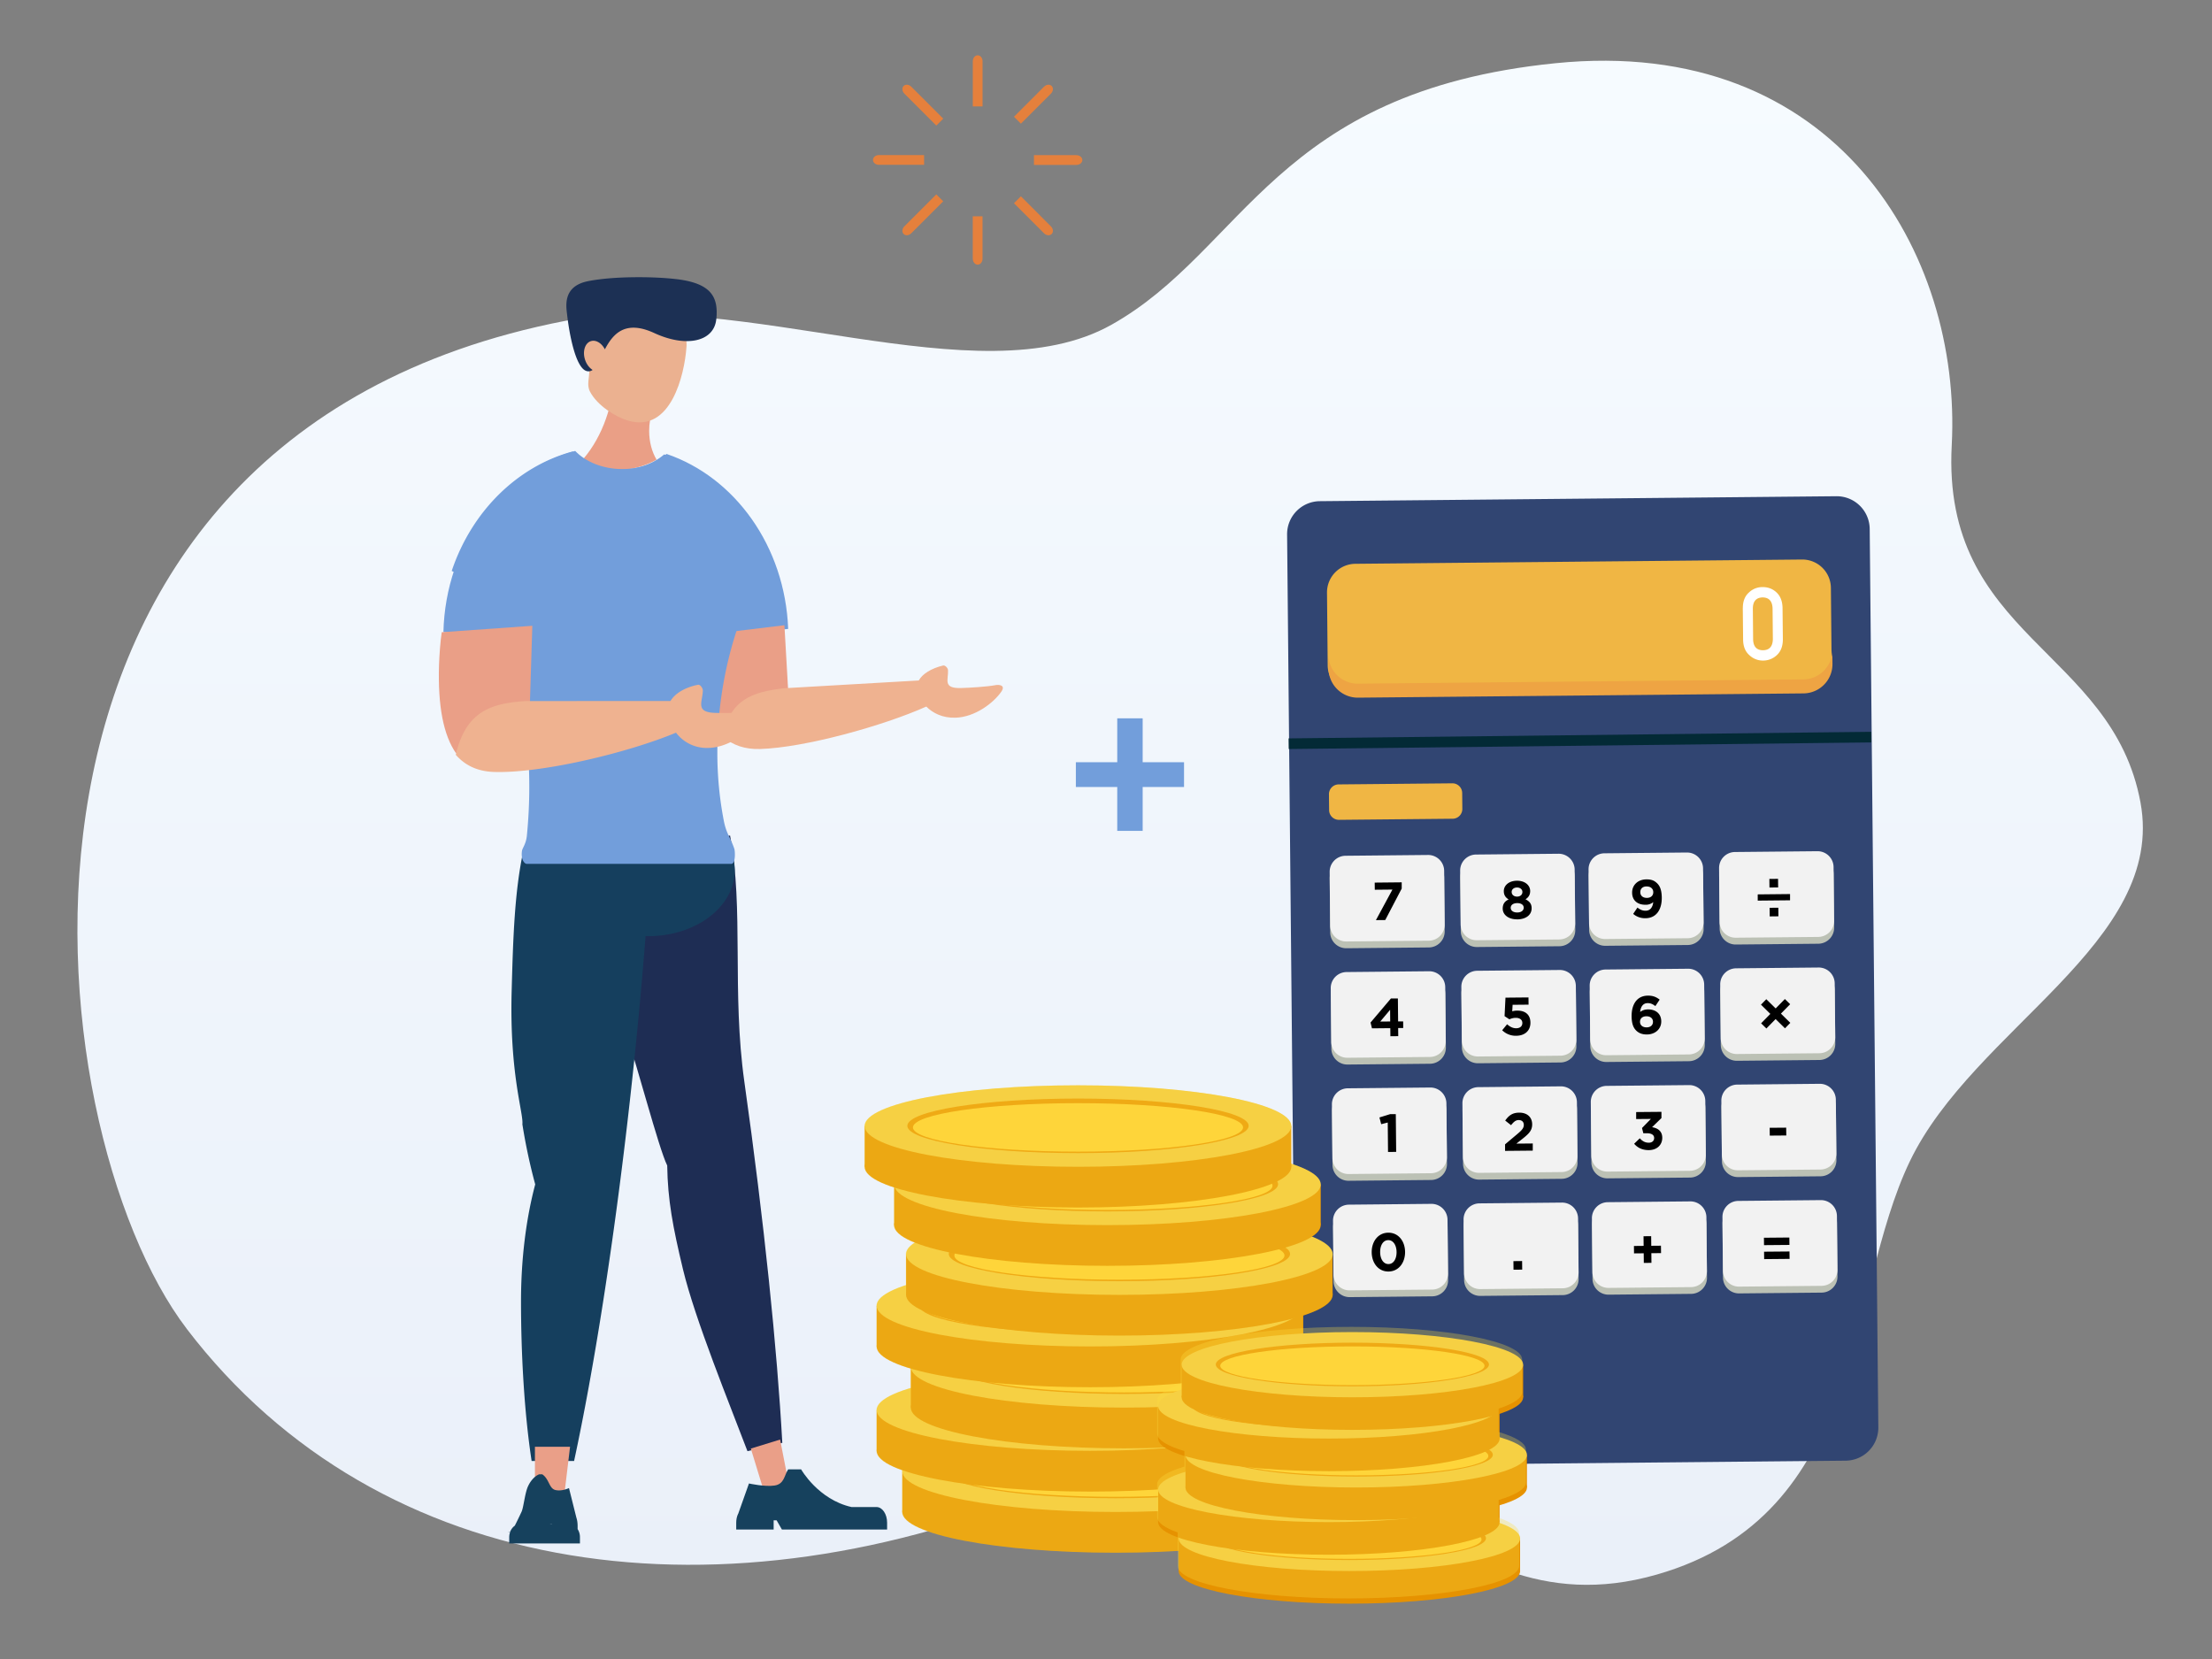
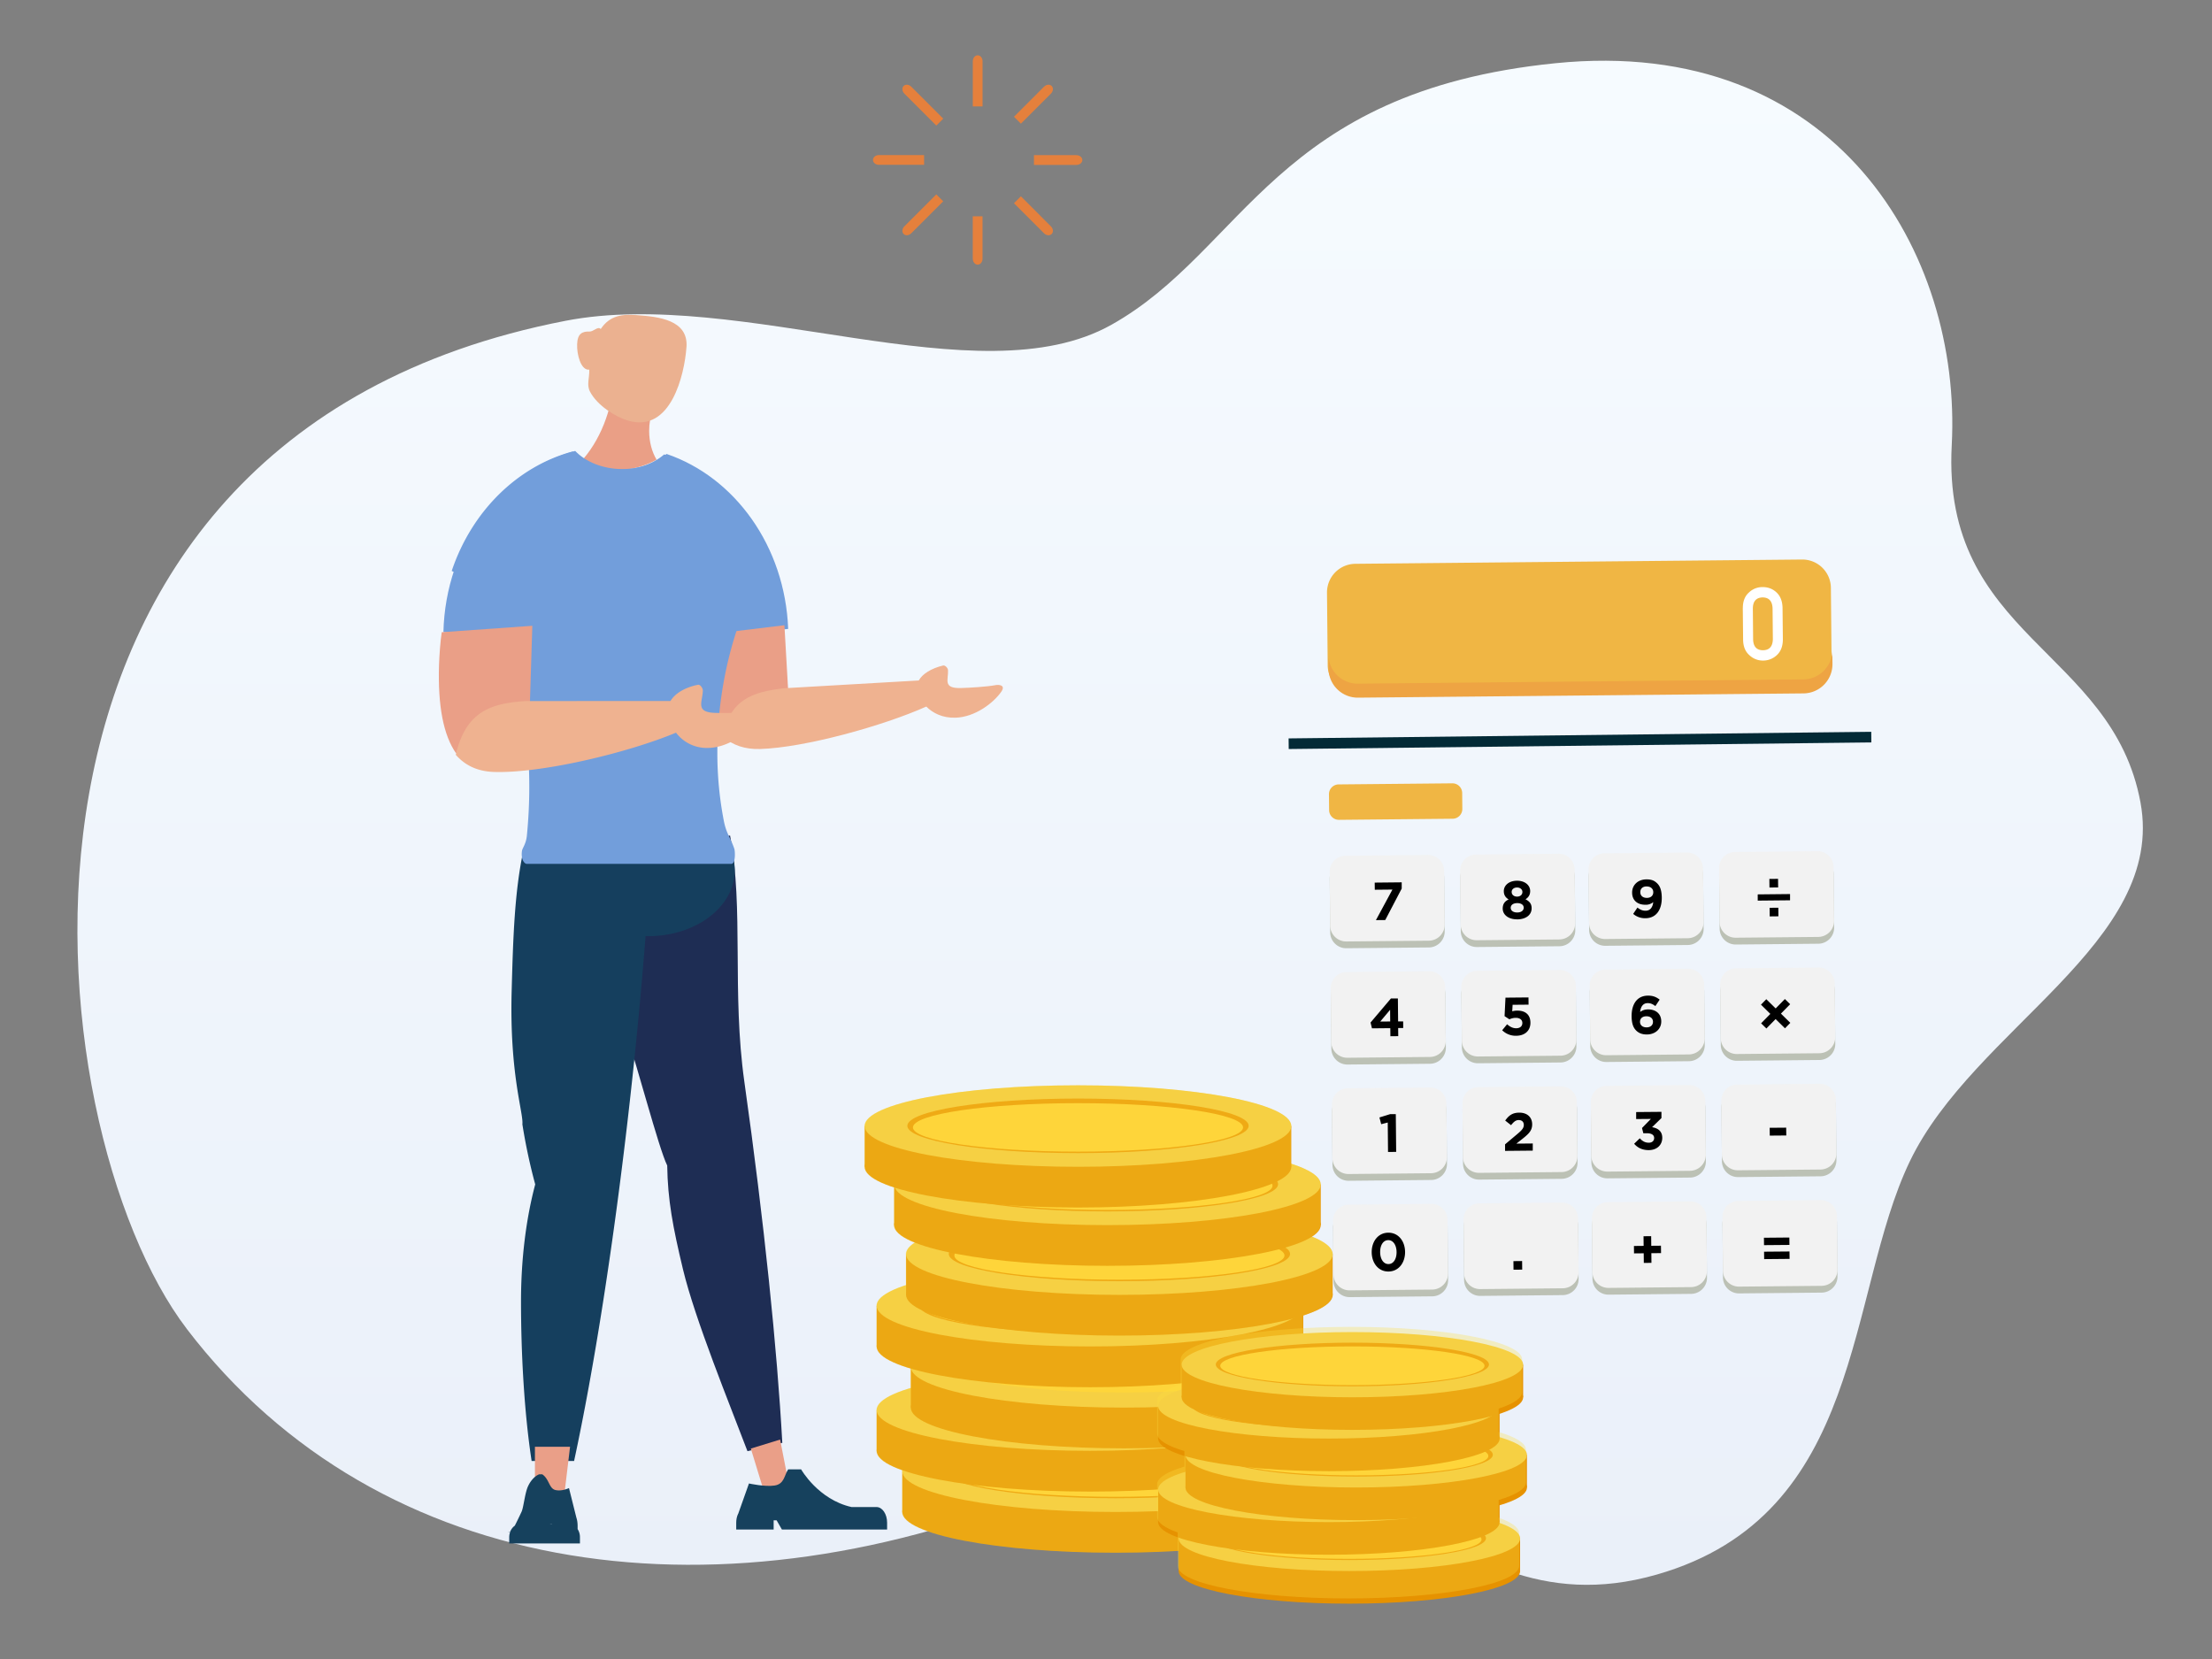
<svg xmlns="http://www.w3.org/2000/svg" width="200" height="150" fill="none">
  <rect width="100%" height="100%" fill="#808080" stroke="none" />
  <path d="M16.882 120.141C2.994 101.952-4.192 39.759 51.118 29.008c15.87-3.084 37.327 7.117 49.377.354 12.051-6.764 14.735-21.075 40.127-23.645 25.392-2.574 36.768 17.219 35.847 34.536-.925 17.317 14.518 18.464 17.067 32.31 2.331 12.664-15.097 20.426-20.862 32.452-5.764 12.026-4.033 31.945-22.863 37.348-20.976 6.019-26.983-19.55-54.175-8.034-30.05 12.725-61.24 8.757-78.754-14.184v-.004z" fill="url(#paint0_linear_248_54564)" />
-   <path d="M166.038 44.867l-46.707.448a2.985 2.985 0 00-2.957 3.014l.78 81.232a2.985 2.985 0 003.014 2.956l46.707-.448a2.985 2.985 0 002.956-3.013l-.78-81.233a2.985 2.985 0 00-3.013-2.956z" fill="#314572" />
  <path d="M162.931 50.59l-40.388.387a2.586 2.586 0 00-2.561 2.61l.063 6.575a2.587 2.587 0 002.611 2.56l40.388-.387a2.586 2.586 0 002.561-2.61l-.063-6.575a2.586 2.586 0 00-2.611-2.56zm-31.619 20.235l-10.278.098a.883.883 0 00-.875.893l.014 1.434c.004.489.404.88.892.876l10.278-.099a.883.883 0 00.875-.892l-.013-1.435a.884.884 0 00-.893-.876z" fill="#F0B644" />
  <path d="M129.116 77.915l-7.458.071a1.447 1.447 0 00-1.433 1.461l.046 4.855c.008.8.662 1.441 1.462 1.434l7.457-.072a1.448 1.448 0 001.434-1.46l-.047-4.856a1.448 1.448 0 00-1.461-1.433z" fill="#BCC1B5" />
  <path d="M129.114 77.303l-7.458.072a1.447 1.447 0 00-1.433 1.46l.046 4.856c.008.8.662 1.441 1.461 1.433l7.458-.071a1.447 1.447 0 001.433-1.461l-.046-4.856a1.447 1.447 0 00-1.461-1.433z" fill="#F2F2F2" />
  <path d="M140.922 77.805l-7.457.072a1.448 1.448 0 00-1.434 1.46l.047 4.856c.008.8.662 1.441 1.461 1.433l7.458-.071a1.447 1.447 0 001.433-1.461l-.046-4.856a1.448 1.448 0 00-1.462-1.433z" fill="#BCC1B5" />
  <path d="M140.913 77.192l-7.458.072a1.447 1.447 0 00-1.433 1.46l.046 4.856c.008.8.662 1.44 1.461 1.433l7.458-.072a1.447 1.447 0 001.433-1.46l-.046-4.856a1.447 1.447 0 00-1.461-1.433z" fill="#F2F2F2" />
  <path d="M152.528 77.694l-7.458.071a1.447 1.447 0 00-1.433 1.461l.047 4.856c.007.799.661 1.44 1.46 1.433l7.458-.072a1.446 1.446 0 001.433-1.46l-.046-4.856a1.448 1.448 0 00-1.461-1.433z" fill="#BCC1B5" />
  <path d="M152.522 77.08l-7.457.072c-.8.008-1.442.662-1.434 1.461l.047 4.856c.007.799.662 1.44 1.461 1.433l7.457-.072a1.447 1.447 0 001.434-1.46l-.047-4.856a1.447 1.447 0 00-1.461-1.433z" fill="#F2F2F2" />
  <path d="M164.328 77.579l-7.457.071a1.447 1.447 0 00-1.433 1.461l.046 4.855c.008.8.662 1.441 1.461 1.434l7.458-.072a1.447 1.447 0 001.433-1.46l-.046-4.856a1.448 1.448 0 00-1.462-1.433z" fill="#BCC1B5" />
  <path d="M164.323 76.963l-7.458.072a1.447 1.447 0 00-1.433 1.46l.046 4.856c.008.8.662 1.441 1.462 1.433l7.457-.071a1.448 1.448 0 001.434-1.461l-.047-4.855a1.448 1.448 0 00-1.461-1.434z" fill="#F2F2F2" />
  <path d="M129.221 88.43l-7.457.072a1.448 1.448 0 00-1.434 1.46l.047 4.856c.008.8.662 1.441 1.461 1.433l7.458-.071a1.447 1.447 0 001.433-1.461l-.046-4.856a1.448 1.448 0 00-1.462-1.433z" fill="#BCC1B5" />
  <path d="M129.212 87.817l-7.458.072c-.8.007-1.441.661-1.433 1.46l.046 4.856c.008.8.662 1.44 1.461 1.433l7.458-.072a1.447 1.447 0 001.433-1.46l-.047-4.856a1.446 1.446 0 00-1.46-1.433z" fill="#F2F2F2" />
  <path d="M141.022 88.315l-7.458.072a1.447 1.447 0 00-1.433 1.46l.047 4.856c.007.8.661 1.44 1.461 1.433l7.457-.072a1.448 1.448 0 001.434-1.46l-.047-4.856a1.448 1.448 0 00-1.461-1.433z" fill="#BCC1B5" />
  <path d="M141.02 87.702l-7.458.071a1.447 1.447 0 00-1.433 1.461l.047 4.856c.007.799.661 1.44 1.461 1.433l7.458-.072a1.448 1.448 0 001.433-1.46l-.047-4.856a1.448 1.448 0 00-1.461-1.433z" fill="#F2F2F2" />
  <path d="M152.629 88.2l-7.457.071c-.8.008-1.441.662-1.433 1.461l.046 4.856c.008.799.662 1.44 1.461 1.433l7.457-.072a1.447 1.447 0 001.434-1.46l-.047-4.856a1.447 1.447 0 00-1.461-1.433z" fill="#BCC1B5" />
  <path d="M152.624 87.589l-7.458.071a1.447 1.447 0 00-1.433 1.461l.046 4.856c.008.799.662 1.44 1.462 1.433l7.457-.072a1.448 1.448 0 001.434-1.46l-.047-4.856a1.447 1.447 0 00-1.461-1.433z" fill="#F2F2F2" />
  <path d="M164.43 88.09l-7.457.072a1.448 1.448 0 00-1.434 1.46l.047 4.856c.008.8.662 1.441 1.461 1.434l7.458-.072a1.447 1.447 0 001.433-1.461l-.046-4.856a1.448 1.448 0 00-1.462-1.433z" fill="#BCC1B5" />
  <path d="M164.426 87.479l-7.457.072a1.448 1.448 0 00-1.434 1.46l.047 4.856c.008.8.662 1.44 1.461 1.433l7.458-.071a1.448 1.448 0 001.433-1.461l-.047-4.856a1.446 1.446 0 00-1.461-1.433z" fill="#F2F2F2" />
  <path d="M129.323 98.94l-7.458.072a1.447 1.447 0 00-1.433 1.461l.046 4.855a1.447 1.447 0 001.461 1.433l7.458-.072a1.446 1.446 0 001.433-1.461l-.046-4.855a1.447 1.447 0 00-1.461-1.433z" fill="#BCC1B5" />
  <path d="M129.317 98.329l-7.458.071a1.447 1.447 0 00-1.433 1.461l.047 4.855c.007.8.661 1.441 1.46 1.434l7.458-.072a1.447 1.447 0 001.433-1.461l-.046-4.855a1.447 1.447 0 00-1.461-1.433z" fill="#F2F2F2" />
  <path d="M141.128 98.834l-7.458.072c-.8.008-1.441.662-1.433 1.461l.046 4.855c.008.8.662 1.441 1.461 1.434l7.458-.072a1.447 1.447 0 001.433-1.461l-.047-4.855a1.446 1.446 0 00-1.46-1.434z" fill="#BCC1B5" />
  <path d="M141.117 98.223l-7.457.072a1.447 1.447 0 00-1.433 1.46l.046 4.856a1.447 1.447 0 001.461 1.433l7.458-.071a1.447 1.447 0 001.433-1.461l-.046-4.856a1.448 1.448 0 00-1.462-1.433z" fill="#F2F2F2" />
  <path d="M152.731 98.721l-7.458.072a1.447 1.447 0 00-1.433 1.461l.047 4.855a1.446 1.446 0 001.461 1.433l7.457-.071a1.449 1.449 0 001.434-1.461l-.047-4.856a1.447 1.447 0 00-1.461-1.433z" fill="#BCC1B5" />
  <path d="M152.725 98.11l-7.457.071c-.8.008-1.441.662-1.434 1.462l.047 4.855a1.447 1.447 0 001.461 1.433l7.458-.072a1.447 1.447 0 001.433-1.461l-.047-4.855a1.448 1.448 0 00-1.461-1.433z" fill="#F2F2F2" />
  <path d="M164.534 98.606l-7.458.072a1.447 1.447 0 00-1.433 1.461l.047 4.855a1.447 1.447 0 001.461 1.433l7.457-.071a1.447 1.447 0 001.434-1.461l-.047-4.856a1.447 1.447 0 00-1.461-1.433z" fill="#BCC1B5" />
  <path d="M164.528 97.993l-7.458.072a1.447 1.447 0 00-1.433 1.46l.046 4.856a1.447 1.447 0 001.462 1.433l7.457-.071a1.447 1.447 0 001.433-1.462l-.046-4.855a1.447 1.447 0 00-1.461-1.433z" fill="#F2F2F2" />
  <path d="M129.422 109.459l-7.457.072c-.8.008-1.441.662-1.434 1.461l.047 4.855c.008.8.662 1.441 1.461 1.434l7.458-.072a1.447 1.447 0 001.433-1.461l-.047-4.855a1.447 1.447 0 00-1.461-1.434z" fill="#BCC1B5" />
  <path d="M129.417 108.848l-7.458.072a1.447 1.447 0 00-1.433 1.461l.046 4.855a1.447 1.447 0 001.461 1.433l7.458-.071a1.447 1.447 0 001.433-1.461l-.046-4.856a1.447 1.447 0 00-1.461-1.433z" fill="#F2F2F2" />
  <path d="M141.223 109.348l-7.458.072a1.447 1.447 0 00-1.433 1.461l.047 4.855a1.447 1.447 0 001.461 1.433l7.458-.071a1.448 1.448 0 001.433-1.461l-.047-4.856a1.447 1.447 0 00-1.461-1.433z" fill="#BCC1B5" />
  <path d="M141.221 108.733l-7.458.071a1.448 1.448 0 00-1.433 1.462l.047 4.855a1.447 1.447 0 001.461 1.433l7.457-.072a1.446 1.446 0 001.434-1.461l-.047-4.855a1.447 1.447 0 00-1.461-1.433z" fill="#F2F2F2" />
  <path d="M152.831 109.237l-7.458.071a1.447 1.447 0 00-1.433 1.461l.046 4.856a1.447 1.447 0 001.462 1.433l7.457-.072a1.448 1.448 0 001.434-1.461l-.047-4.855a1.447 1.447 0 00-1.461-1.433z" fill="#BCC1B5" />
  <path d="M152.825 108.625l-7.458.072a1.447 1.447 0 00-1.433 1.461l.046 4.855c.008.8.662 1.441 1.462 1.434l7.457-.072a1.447 1.447 0 001.433-1.461l-.046-4.855a1.448 1.448 0 00-1.461-1.434z" fill="#F2F2F2" />
  <path d="M164.629 109.124l-7.457.071a1.447 1.447 0 00-1.433 1.461l.046 4.855c.008.8.662 1.441 1.461 1.434l7.458-.072a1.447 1.447 0 001.433-1.461l-.047-4.855a1.446 1.446 0 00-1.461-1.433z" fill="#BCC1B5" />
  <path d="M164.628 108.51l-7.458.072c-.8.007-1.441.662-1.433 1.461l.046 4.855a1.447 1.447 0 001.461 1.433l7.458-.071a1.447 1.447 0 001.433-1.461l-.047-4.856a1.446 1.446 0 00-1.46-1.433z" fill="#F2F2F2" />
  <path d="M163.061 61.427l-40.291.387a2.645 2.645 0 01-2.66-2.61l.012 1.265a2.644 2.644 0 002.66 2.611l40.291-.386a2.643 2.643 0 002.611-2.66l-.012-1.267a2.647 2.647 0 01-2.611 2.66z" fill="#EEA443" />
  <path d="M124.295 79.802l2.442-.025v.564l-1.488 2.845-.843.008 1.493-2.763-1.596.016-.008-.645zm12.894 3.322c-.753.008-1.312-.375-1.32-.97 0-.416.181-.663.538-.831-.263-.157-.435-.374-.439-.744-.004-.523.464-.942 1.184-.946.719-.008 1.196.403 1.2.925 0 .37-.164.588-.423.752.345.177.551.391.555.802.004.637-.547 1.007-1.299 1.016l.004-.004zm-.029-2.878c-.304 0-.485.189-.481.402 0 .243.193.42.489.42s.485-.181.481-.424c0-.214-.185-.403-.489-.398zm.016 1.41c-.341 0-.583.16-.583.427 0 .243.222.424.592.42.37 0 .584-.19.584-.432 0-.267-.251-.42-.593-.415zm11.607 1.365a1.642 1.642 0 01-1.118-.39l.386-.572c.251.197.46.288.744.284.415 0 .638-.321.683-.777a1.013 1.013 0 01-.687.238c-.736.008-1.217-.395-1.221-1.09-.008-.686.518-1.196 1.283-1.204.456-.004.723.103.982.358.247.238.407.608.416 1.282.012 1.106-.502 1.863-1.468 1.871zm.098-2.874c-.37 0-.575.218-.571.526 0 .305.226.514.596.51.37 0 .58-.218.576-.514 0-.304-.226-.522-.601-.518v-.004zm-22.49 10.123l.021 2.08h.456l.004.6h-.456l.008.736-.711.008-.008-.731-1.657.016-.128-.526 1.842-2.175h.629v-.009zm-.703 1.032l-.892 1.064.9-.008-.008-1.056zm10.426-1.098l2.085-.02.008.653-1.443.013-.033.588c.136-.037.255-.062.444-.062.67-.008 1.192.308 1.2 1.081.009.724-.497 1.184-1.278 1.193a1.748 1.748 0 01-1.275-.498l.444-.543c.259.23.514.362.815.362.349 0 .567-.177.563-.48 0-.297-.243-.466-.605-.461-.214 0-.407.061-.567.131l-.436-.284.083-1.673h-.005zm13.552.759c-.227-.168-.407-.267-.695-.263-.424 0-.633.345-.675.793.169-.115.366-.222.703-.226.675-.008 1.197.362 1.205 1.073.009.7-.546 1.184-1.282 1.193-.44.004-.744-.12-.983-.354-.251-.247-.407-.608-.415-1.287-.009-1.052.456-1.862 1.471-1.87.461-.005.761.127 1.065.361l-.386.58h-.008zm-.806.925c-.37 0-.58.21-.576.502 0 .296.226.505.596.501.37 0 .58-.214.576-.51 0-.291-.226-.497-.596-.493zm10.361-1.05l.481-.493.847.834.834-.85.477.468-.835.85.848.835-.481.494-.848-.835-.834.851-.477-.468.835-.851-.847-.835zm-33.528 9.898h.51l.033 3.413-.736.008-.025-2.664-.592.152-.16-.609.97-.3zm10.928.996l-.527-.415c.329-.46.654-.711 1.259-.715.723-.009 1.171.407 1.179 1.04.005.567-.283.855-.879 1.328l-.547.432 1.48-.013v.646l-2.504.024v-.592l1.114-.937c.42-.354.58-.539.58-.822 0-.288-.193-.44-.461-.436-.263 0-.439.148-.69.46h-.004zm11.314-.543v-.641l2.286-.02v.563l-.847.826c.464.074.913.313.921.946.004.645-.457 1.118-1.213 1.126-.613.004-1.036-.234-1.328-.575l.51-.494c.234.259.481.403.822.399.28 0 .477-.164.477-.423 0-.28-.243-.436-.67-.432h-.309l-.119-.473.802-.822-1.332.012v.008zm12.081 1.489l-.008-.707 1.492-.012.009.707-1.493.012zm-34.471 12.288c-.909.008-1.509-.748-1.521-1.735-.009-.991.588-1.768 1.496-1.776.909-.008 1.509.748 1.522 1.735.008.991-.589 1.768-1.497 1.776zm-.029-2.837c-.452.005-.732.457-.728 1.086.004.625.305 1.085.757 1.077.452-.004.732-.465.728-1.085-.004-.621-.304-1.086-.757-1.078zm11.33 2.674l-.008-.777.785-.008.008.777-.785.008zm11.756-3.027l.69-.008.009.871.875-.008.009.67-.876.008.008.872-.69.008-.009-.871-.876.008-.008-.67.876-.009-.008-.871zm13.184.115l.009.67-2.299.02-.008-.67 2.298-.02zm.013 1.262l.008.67-2.298.021-.009-.671 2.299-.02z" fill="#000" />
  <path d="M157.58 54.973c0-.604.181-1.069.547-1.398a1.748 1.748 0 011.229-.493c.494-.004.913.152 1.258.473.354.32.539.785.556 1.39l.029 2.882c-.005.6-.181 1.065-.531 1.394a1.811 1.811 0 01-1.25.505c-.477 0-.892-.16-1.238-.48-.37-.322-.563-.782-.575-1.382l-.029-2.886.004-.005zm2.689.033c-.025-.653-.325-.986-.905-.99-.579.016-.875.353-.879 1.01l.025 2.776c.016.662.316.99.9.99.58-.011.872-.349.884-1.01l-.025-2.776z" fill="#fff" />
  <path d="M161.849 80.838v.563l-2.923.029v-.563l2.923-.03zm-1.862-.592l-.008-.777.785-.008.008.777-.785.008zm.025 2.612l-.008-.778.785-.008.008.777-.785.009z" fill="#000" />
  <path d="M116.516 67.243l52.679-.596" stroke="#032A36" stroke-width=".96" stroke-miterlimit="10" />
  <path d="M100.87 140.387c10.652 0 19.287-1.649 19.287-3.684 0-2.034-8.635-3.683-19.287-3.683-10.651 0-19.286 1.649-19.286 3.683 0 2.035 8.635 3.684 19.286 3.684z" fill="#E69200" />
  <path d="M120.153 133.02H81.584v3.683h38.569v-3.683z" fill="#E69200" />
  <path d="M100.87 136.706c10.652 0 19.287-1.65 19.287-3.684 0-2.035-8.635-3.684-19.287-3.684-10.651 0-19.286 1.649-19.286 3.684 0 2.034 8.635 3.684 19.286 3.684z" fill="#F4CA44" />
  <path d="M100.871 135.465c8.522 0 15.43-1.105 15.43-2.467s-6.908-2.467-15.43-2.467c-8.521 0-15.43 1.105-15.43 2.467s6.909 2.467 15.43 2.467z" fill="#EA9403" />
  <path d="M100.87 135.336c8.242 0 14.924-.982 14.924-2.192 0-1.21-6.682-2.191-14.924-2.191-8.243 0-14.925.981-14.925 2.191s6.682 2.192 14.925 2.192z" fill="#FFD237" />
  <path d="M98.554 134.864c10.651 0 19.286-1.65 19.286-3.684 0-2.035-8.635-3.684-19.286-3.684-10.652 0-19.287 1.649-19.287 3.684 0 2.034 8.635 3.684 19.287 3.684z" fill="#E69200" />
  <path d="M117.836 127.492H79.267v3.684h38.569v-3.684z" fill="#E69200" />
  <path d="M98.554 131.177c10.651 0 19.286-1.65 19.286-3.684 0-2.035-8.635-3.684-19.286-3.684-10.652 0-19.287 1.649-19.287 3.684 0 2.034 8.635 3.684 19.287 3.684z" fill="#F4CA44" />
-   <path d="M98.553 129.938c8.522 0 15.43-1.105 15.43-2.467s-6.908-2.467-15.43-2.467c-8.522 0-15.43 1.105-15.43 2.467s6.908 2.467 15.43 2.467z" fill="#EA9403" />
  <path d="M98.553 129.811c8.243 0 14.924-.981 14.924-2.192 0-1.21-6.681-2.191-14.924-2.191-8.242 0-14.924.981-14.924 2.191 0 1.211 6.682 2.192 14.924 2.192z" fill="#FFD237" />
  <path d="M101.638 130.954c10.652 0 19.286-1.65 19.286-3.684 0-2.035-8.634-3.684-19.286-3.684-10.651 0-19.286 1.649-19.286 3.684 0 2.034 8.635 3.684 19.286 3.684z" fill="#E69200" />
  <path d="M120.92 123.586H82.352v3.684h38.568v-3.684z" fill="#E69200" />
  <path d="M101.638 127.27c10.652 0 19.286-1.649 19.286-3.684 0-2.034-8.634-3.684-19.286-3.684-10.651 0-19.286 1.65-19.286 3.684 0 2.035 8.635 3.684 19.286 3.684z" fill="#F4CA44" />
-   <path d="M101.639 126.033c8.522 0 15.43-1.104 15.43-2.467 0-1.362-6.908-2.466-15.43-2.466-8.522 0-15.43 1.104-15.43 2.466 0 1.363 6.908 2.467 15.43 2.467z" fill="#EA9403" />
  <path d="M101.639 125.902c8.243 0 14.925-.981 14.925-2.191s-6.682-2.191-14.925-2.191c-8.242 0-14.924.981-14.924 2.191s6.682 2.191 14.924 2.191z" fill="#FFD237" />
  <path d="M98.554 125.428c10.651 0 19.286-1.649 19.286-3.684 0-2.034-8.635-3.683-19.286-3.683-10.652 0-19.287 1.649-19.287 3.683 0 2.035 8.635 3.684 19.287 3.684z" fill="#E69200" />
  <path d="M117.836 118.057H79.267v3.683h38.569v-3.683z" fill="#E69200" />
  <path d="M98.554 121.741c10.651 0 19.286-1.65 19.286-3.684 0-2.035-8.635-3.684-19.286-3.684-10.652 0-19.287 1.649-19.287 3.684 0 2.034 8.635 3.684 19.287 3.684z" fill="#F4CA44" />
  <path d="M98.553 120.504c8.522 0 15.43-1.104 15.43-2.467 0-1.362-6.908-2.467-15.43-2.467-8.522 0-15.43 1.105-15.43 2.467 0 1.363 6.908 2.467 15.43 2.467z" fill="#EA9403" />
  <path d="M98.553 120.373c8.243 0 14.924-.981 14.924-2.191 0-1.211-6.681-2.192-14.924-2.192-8.242 0-14.924.981-14.924 2.192 0 1.21 6.682 2.191 14.924 2.191z" fill="#FFD237" />
  <path d="M101.212 120.76c10.652 0 19.287-1.649 19.287-3.684 0-2.034-8.635-3.683-19.287-3.683-10.651 0-19.286 1.649-19.286 3.683 0 2.035 8.635 3.684 19.286 3.684z" fill="#E69200" />
  <path d="M120.494 113.393H81.926v3.683h38.568v-3.683z" fill="#E69200" />
  <path d="M101.212 117.077c10.652 0 19.287-1.65 19.287-3.684 0-2.035-8.635-3.684-19.287-3.684-10.651 0-19.286 1.649-19.286 3.684 0 2.034 8.635 3.684 19.286 3.684z" fill="#F4CA44" />
  <path d="M101.213 115.84c8.522 0 15.43-1.105 15.43-2.467s-6.908-2.467-15.43-2.467c-8.521 0-15.43 1.105-15.43 2.467s6.909 2.467 15.43 2.467z" fill="#EA9403" />
  <path d="M101.214 115.707c8.242 0 14.924-.981 14.924-2.191 0-1.211-6.682-2.192-14.924-2.192-8.243 0-14.925.981-14.925 2.192 0 1.21 6.682 2.191 14.925 2.191z" fill="#FFD237" />
  <path d="M100.13 114.452c10.652 0 19.286-1.65 19.286-3.684 0-2.035-8.634-3.684-19.286-3.684-10.651 0-19.286 1.649-19.286 3.684 0 2.034 8.635 3.684 19.286 3.684z" fill="#E69200" />
  <path d="M119.416 107.084H80.848v3.684h38.568v-3.684z" fill="#E69200" />
  <path d="M100.13 110.77c10.652 0 19.286-1.649 19.286-3.684 0-2.034-8.634-3.684-19.286-3.684-10.651 0-19.286 1.65-19.286 3.684 0 2.035 8.635 3.684 19.286 3.684z" fill="#F4CA44" />
  <path d="M100.131 109.531c8.522 0 15.43-1.104 15.43-2.467 0-1.362-6.908-2.466-15.43-2.466-8.522 0-15.43 1.104-15.43 2.466 0 1.363 6.909 2.467 15.43 2.467z" fill="#EA9403" />
  <path d="M100.132 109.4c8.242 0 14.924-.981 14.924-2.191s-6.682-2.191-14.924-2.191c-8.243 0-14.925.981-14.925 2.191s6.682 2.191 14.925 2.191z" fill="#FFD237" />
  <path d="M97.468 109.18c10.652 0 19.287-1.649 19.287-3.684 0-2.034-8.635-3.684-19.287-3.684-10.651 0-19.286 1.65-19.286 3.684 0 2.035 8.635 3.684 19.286 3.684z" fill="#E69200" />
  <path d="M116.751 101.812h-38.57v3.684h38.57v-3.684z" fill="#E69200" />
  <path d="M97.468 105.496c10.652 0 19.287-1.649 19.287-3.683 0-2.035-8.635-3.684-19.287-3.684-10.651 0-19.286 1.65-19.286 3.684 0 2.034 8.635 3.683 19.286 3.683z" fill="#F4CA44" />
  <path d="M97.469 104.26c8.521 0 15.43-1.105 15.43-2.467s-6.909-2.467-15.43-2.467c-8.522 0-15.43 1.105-15.43 2.467s6.908 2.467 15.43 2.467z" fill="#EA9403" />
  <path d="M97.47 104.127c8.242 0 14.923-.981 14.923-2.191 0-1.211-6.681-2.192-14.924-2.192-8.242 0-14.924.981-14.924 2.192 0 1.21 6.682 2.191 14.924 2.191z" fill="#FFD237" />
  <path opacity=".3" d="M117.804 121.588v-2.643c1.686-.547 2.656-1.184 2.656-1.867v-3.684c0-.567-.67-1.101-1.862-1.582.506-.329.785-.679.785-1.041v-3.683c0-.683-.974-1.32-2.66-1.867v-3.408c0-2.035-8.634-3.684-19.287-3.684-10.652 0-19.286 1.649-19.286 3.684v3.683c0 .683.975 1.32 2.66 1.867v3.408c0 .568.67 1.102 1.863 1.583-.506.329-.785.679-.785 1.04v2.8c-1.686.547-2.656 1.184-2.656 1.867v3.684c0 .736 1.134 1.422 3.083 1.998v1.755c-1.949.576-3.083 1.262-3.083 1.998v3.684c0 .637.842 1.234 2.326 1.756 0 .029-.012.057-.012.086v3.684c0 2.035 8.634 3.684 19.287 3.684 10.652 0 19.286-1.649 19.286-3.684v-3.684c0-.637-.843-1.233-2.327-1.755 0-.029.012-.058.012-.087v-1.912c1.949-.575 3.084-1.262 3.084-1.998v-3.684c0-.735-1.135-1.422-3.084-1.998z" fill="#FCDD41" />
  <path d="M122.007 144.997c8.526 0 15.438-1.319 15.438-2.948 0-1.628-6.912-2.947-15.438-2.947s-15.439 1.319-15.439 2.947c0 1.629 6.913 2.948 15.439 2.948z" fill="#E69200" />
  <path d="M137.441 139.098h-30.873v2.948h30.873v-2.948z" fill="#E69200" />
  <path d="M122.007 142.046c8.526 0 15.438-1.32 15.438-2.948s-6.912-2.948-15.438-2.948-15.439 1.32-15.439 2.948 6.913 2.948 15.439 2.948z" fill="#F4CA44" />
  <path d="M122.007 141.054c6.821 0 12.35-.883 12.35-1.973s-5.529-1.974-12.35-1.974-12.351.884-12.351 1.974c0 1.09 5.53 1.973 12.351 1.973z" fill="#EA9403" />
  <path d="M122.006 140.946c6.599 0 11.948-.784 11.948-1.751 0-.967-5.349-1.752-11.948-1.752-6.598 0-11.947.785-11.947 1.752s5.349 1.751 11.947 1.751z" fill="#FFD237" />
  <path d="M120.153 140.573c8.526 0 15.439-1.319 15.439-2.947 0-1.628-6.913-2.948-15.439-2.948s-15.438 1.32-15.438 2.948 6.912 2.947 15.438 2.947z" fill="#E69200" />
  <path d="M135.587 134.674h-30.872v2.948h30.872v-2.948z" fill="#E69200" />
  <path d="M120.153 137.623c8.526 0 15.439-1.32 15.439-2.948s-6.913-2.948-15.439-2.948-15.438 1.32-15.438 2.948 6.912 2.948 15.438 2.948z" fill="#F4CA44" />
  <path d="M120.151 136.63c6.821 0 12.351-.883 12.351-1.973s-5.53-1.973-12.351-1.973c-6.821 0-12.35.883-12.35 1.973s5.529 1.973 12.35 1.973z" fill="#EA9403" />
  <path d="M120.153 136.524c6.598 0 11.947-.784 11.947-1.751 0-.967-5.349-1.752-11.947-1.752-6.599 0-11.948.785-11.948 1.752s5.349 1.751 11.948 1.751z" fill="#FFD237" />
  <path d="M122.624 137.446c8.526 0 15.438-1.319 15.438-2.947 0-1.628-6.912-2.948-15.438-2.948s-15.438 1.32-15.438 2.948 6.912 2.947 15.438 2.947z" fill="#E69200" />
  <path d="M138.058 131.547h-30.872v2.948h30.872v-2.948z" fill="#E69200" />
  <path d="M122.624 134.493c8.526 0 15.438-1.319 15.438-2.948 0-1.628-6.912-2.947-15.438-2.947s-15.438 1.319-15.438 2.947c0 1.629 6.912 2.948 15.438 2.948z" fill="#F4CA44" />
  <path d="M122.624 133.504c6.821 0 12.351-.884 12.351-1.974 0-1.09-5.53-1.973-12.351-1.973-6.821 0-12.351.883-12.351 1.973s5.53 1.974 12.351 1.974z" fill="#EA9403" />
  <path d="M122.624 133.396c6.598 0 11.947-.784 11.947-1.752 0-.967-5.349-1.751-11.947-1.751-6.599 0-11.948.784-11.948 1.751 0 .968 5.349 1.752 11.948 1.752z" fill="#FFD237" />
  <path d="M120.153 133.017c8.526 0 15.438-1.32 15.438-2.948s-6.912-2.948-15.438-2.948-15.438 1.32-15.438 2.948 6.912 2.948 15.438 2.948z" fill="#E69200" />
  <path d="M135.587 127.121h-30.872v2.948h30.872v-2.948z" fill="#E69200" />
  <path d="M120.153 130.069c8.526 0 15.439-1.319 15.439-2.947 0-1.628-6.913-2.948-15.439-2.948s-15.438 1.32-15.438 2.948 6.912 2.947 15.438 2.947z" fill="#F4CA44" />
  <path d="M120.151 129.076c6.821 0 12.351-.884 12.351-1.974 0-1.09-5.53-1.973-12.351-1.973-6.821 0-12.35.883-12.35 1.973s5.529 1.974 12.35 1.974z" fill="#EA9403" />
  <path d="M120.153 128.97c6.598 0 11.947-.784 11.947-1.752 0-.967-5.349-1.751-11.947-1.751-6.599 0-11.948.784-11.948 1.751 0 .968 5.349 1.752 11.948 1.752z" fill="#FFD237" />
  <path d="M122.278 129.284c8.526 0 15.438-1.319 15.438-2.947 0-1.628-6.912-2.948-15.438-2.948s-15.438 1.32-15.438 2.948 6.912 2.947 15.438 2.947z" fill="#E69200" />
  <path d="M137.716 123.389h-30.872v2.948h30.872v-2.948z" fill="#E69200" />
  <path d="M122.278 126.337c8.526 0 15.438-1.32 15.438-2.948s-6.912-2.948-15.438-2.948-15.438 1.32-15.438 2.948 6.912 2.948 15.438 2.948z" fill="#F4CA44" />
  <path d="M122.276 125.345c6.821 0 12.351-.883 12.351-1.973s-5.53-1.974-12.351-1.974c-6.821 0-12.35.884-12.35 1.974 0 1.09 5.529 1.973 12.35 1.973z" fill="#EA9403" />
  <path d="M122.278 125.239c6.598 0 11.947-.784 11.947-1.751 0-.968-5.349-1.752-11.947-1.752-6.599 0-11.948.784-11.948 1.752 0 .967 5.349 1.751 11.948 1.751z" fill="#FFD237" />
  <path opacity=".3" d="M135.501 129.47v-2.113c1.349-.44 2.126-.95 2.126-1.493v-2.947c0-1.629-6.911-2.948-15.438-2.948-8.527 0-15.438 1.319-15.438 2.948v2.24c-1.349.44-2.126.95-2.126 1.493v2.948c0 .587.909 1.138 2.467 1.599v1.406c-1.558.46-2.467 1.011-2.467 1.599v2.948c0 .51.674.987 1.863 1.406 0 .025-.009.045-.009.07v2.948c0 1.628 6.911 2.948 15.438 2.948 8.527 0 15.439-1.32 15.439-2.948v-2.948c0-.51-.675-.987-1.863-1.406 0-.025.008-.045.008-.07v-1.529c1.558-.461 2.467-1.012 2.467-1.6v-2.948c0-.587-.909-1.138-2.467-1.599v-.004z" fill="#FCDD41" />
  <path d="M54.143 77.753c.218 3.753.045 4.822 1.068 9.587 1.592 7.38 1.41 5.641 1.563 6.677.703 1.822 2.783 9.826 3.552 11.364.045 3.121.514 5.575 1.423 9.374 1.085 4.539 4.238 12.24 5.833 16.454l3.15-.753c-.46-8.403-1.636-19.94-3.429-32.636-1.147-8.132-.04-15.676-1.295-22.275l-11.865 2.204v.004z" fill="#1E2D54" />
  <path d="M47.306 76.975c-.781 3.704-.913 7.77-1.044 12.642-.202 7.549 1.08 10.994.97 12.038a51.4 51.4 0 001.16 5.431c-.81 3.047-1.284 6.681-1.284 10.591 0 4.667.28 9.95.959 14.419h3.84c1.788-8.281 3.61-19.776 5.04-32.538.917-8.177 1.563-15.87 1.937-22.58H47.298l.008-.003z" fill="#153F5E" />
  <path d="M58.624 84.644c4.314 0 7.812-2.67 7.812-5.966 0-3.294-3.498-5.965-7.812-5.965s-7.812 2.67-7.812 5.966c0 3.294 3.498 5.965 7.812 5.965z" fill="#153F5E" />
  <path d="M51.066 134.79h-2.7v-3.979h3.177l-.477 3.979z" fill="#EA9F88" />
  <path d="M52.226 138.249v-.272c0-.283-.041-.551-.115-.768l-.666-2.665s-.613.309-1.209.181c-.6-.127-.567-.995-1.204-1.422h-.288s-.588.197-.995 1.065c-.296.629-.4 1.895-.588 2.31-.218.473-.44.925-.613 1.266a1.201 1.201 0 00-.432.588c-.23 0-.275.009-.004.021-.04.132-.07.271-.07.423v.576h6.394v-.576c0-.275-.083-.526-.214-.727h.004zm-2.302-.477v.008h-.185v-.008h.185z" fill="#16415D" />
  <path d="M71.3 134.087l-2.25.69-1.163-3.803 2.648-.814.764 3.927z" fill="#EA9F88" />
  <path d="M66.743 136.877l.975-2.747s1.439.321 2.319.185c.88-.131.875-.933 1.225-1.463h1.171s1.538 2.73 4.556 3.408h2.261c.526 0 .958.633.958 1.41v.625h-9.51l-.48-.835h-.268v.835h-3.384v-.625c0-.292.062-.567.169-.793h.008z" fill="#16415D" />
  <path d="M52.482 41.775c.97.465 2.069.732 3.236.732 1.336 0 2.586-.35 3.647-.946-.42-.699-.67-1.607-.67-2.602 0-1.357.468-2.557 1.184-3.273v-1.698h-4.322c-.189 3.166-1.356 5.945-3.075 7.795v-.008z" fill="#EA9F86" />
  <path d="M62.07 31.394c.181-2.475-2.516-2.758-4.498-2.902-1.274-.095-2.425.004-3.26 1.262-.21-.3-.67.234-.995.222-.674-.025-1.098.185-1.135 1.139-.037.95.33 2.281 1.004 2.31.032 0 .066-.008.094-.008.025.777-.263 1.37.07 2.002.654 1.242 2.286 2.278 3.466 2.62 3.848 1.113 5.07-4.162 5.25-6.637l.004-.008z" fill="#EBB190" />
-   <path d="M64.763 28.886c.21-1.99-.407-3.269-3.598-3.647-2.121-.25-5.714-.271-7.988.181-2.319.46-1.99 2.265-1.9 3.047.223 1.928.794 4.769 1.736 5.073a.6.6 0 00.567-.094c-.313-.194-.58-.551-.707-1.004-.21-.76.057-1.48.604-1.611.448-.107.934.218 1.213.752.72-1.357 1.8-2.701 4.47-1.468 2.918 1.345 5.39.76 5.599-1.23h.004z" fill="#1C3054" />
  <path d="M54.206 57.756c6.052 0 11.816-.317 17.058-.893-.287-7.47-4.818-13.715-10.998-15.82-.962.839-2.392 1.369-3.988 1.369-1.764 0-3.322-.65-4.272-1.64-6.714 1.804-11.725 8.424-11.914 16.38 4.428.39 9.176.604 14.118.604h-.004z" fill="#729EDB" />
  <path d="M70.923 56.527l.337 5.842c-3.158.749-5.18 2.077-5.854 4.136-1.197-1.307-1.88-3.502-2.056-6.578-.041-.711-.053-1.809 0-2.479l7.573-.917v-.004z" fill="#EA9F87" />
  <path d="M65.39 66.62c.55-3.421 2.733-4.067 5.504-4.392l12.178-.703c.329-.6 1.139-1.097 2.195-1.352.194-.046.44.234.449.423.049.86-.506 1.661 1.18 1.612.777-.02 2.326-.111 3.153-.267.21-.042.92-.03.485.6-.687.99-2.352 2.302-4.156 2.351-1.143.033-2.032-.41-2.628-1.007-3.893 1.743-10.994 3.717-15.027 3.836-1.352.041-2.463-.329-3.338-1.102h.004z" fill="#EFB290" />
  <path d="M47.626 78.109h18.488c.424 0 .341-1.18.284-1.349-.354-1.06-.72-1.348-.954-2.549a32.182 32.182 0 01-.584-6.188c0-6.968 2.097-13.555 4.852-17.44-1.826-4.526-5.34-8.025-9.662-9.497-.962.839-2.393 1.369-3.988 1.369-1.764 0-3.322-.65-4.272-1.64-5.06 1.36-9.16 5.464-10.948 10.808 3.996 1.764 7.014 9.83 7.014 19.525 0 1.517-.079 2.99-.218 4.408-.078.773-.403 1.106-.444 1.381-.111.769.218 1.172.44 1.172h-.008z" fill="#729EDB" />
  <path d="M48.13 56.582l-.218 6.997c-3.453.679-5.748 2.126-6.672 4.54-1.152-1.645-1.661-4.31-1.546-7.997.028-.855.123-2.163.246-2.96l8.19-.58z" fill="#EA9F87" />
  <path d="M41.21 68.255c.926-4.045 3.331-4.666 6.324-4.868l13.09-.008c.416-.695 1.329-1.233 2.484-1.464.214-.04.444.313.44.535-.033 1.028-.703 1.949 1.102 2.006.834.025 2.5.025 3.4-.107.226-.032.987.03.46.753-.834 1.139-2.742 2.586-4.678 2.524a3.47 3.47 0 01-2.71-1.381c-4.337 1.813-12.128 3.688-16.45 3.552-1.45-.045-2.598-.563-3.457-1.546l-.004.004z" fill="#EFB290" />
  <path d="M87.955 5.535V9.62h.884V5.534c0-.296-.197-.534-.44-.534-.242 0-.44.238-.44.535h-.004zm.002 17.86c0 .296.198.534.44.534.243 0 .44-.238.44-.534v-3.84h-.884v3.84h.004zm-9.025-8.932c0 .243.238.44.534.44h4.087v-.883h-4.087c-.296 0-.534.197-.534.44v.003zm18.394-.437h-3.84v.884h3.84c.296 0 .535-.198.535-.44 0-.243-.239-.44-.535-.44v-.004zM81.768 8.464l2.89 2.89.626-.625-2.89-2.89c-.21-.21-.519-.239-.692-.066-.172.173-.143.48.066.69zm12.629 12.629c.21.21.518.238.691.065.173-.172.144-.48-.066-.69l-2.717-2.718-.625.625 2.717 2.718zm-12.694.064c.172.173.48.144.69-.066l2.89-2.89-.625-.625-2.89 2.89c-.21.21-.238.518-.066.691zM94.397 7.839l-2.717 2.717.625.625 2.717-2.717c.21-.21.239-.518.066-.691-.173-.173-.48-.144-.69.066z" fill="#E5803C" />
-   <path d="M101.017 71.157h-3.742v-2.24h3.742v-3.968h2.298v3.968h3.741v2.24h-3.741v3.968h-2.298v-3.968z" fill="#729EDB" />
  <defs>
    <linearGradient id="paint0_linear_248_54564" x1="100.374" y1="5.49" x2="100.374" y2="143.294" gradientUnits="userSpaceOnUse">
      <stop stop-color="#F6FBFF" />
      <stop offset="1" stop-color="#EAF0F9" />
    </linearGradient>
  </defs>
</svg>